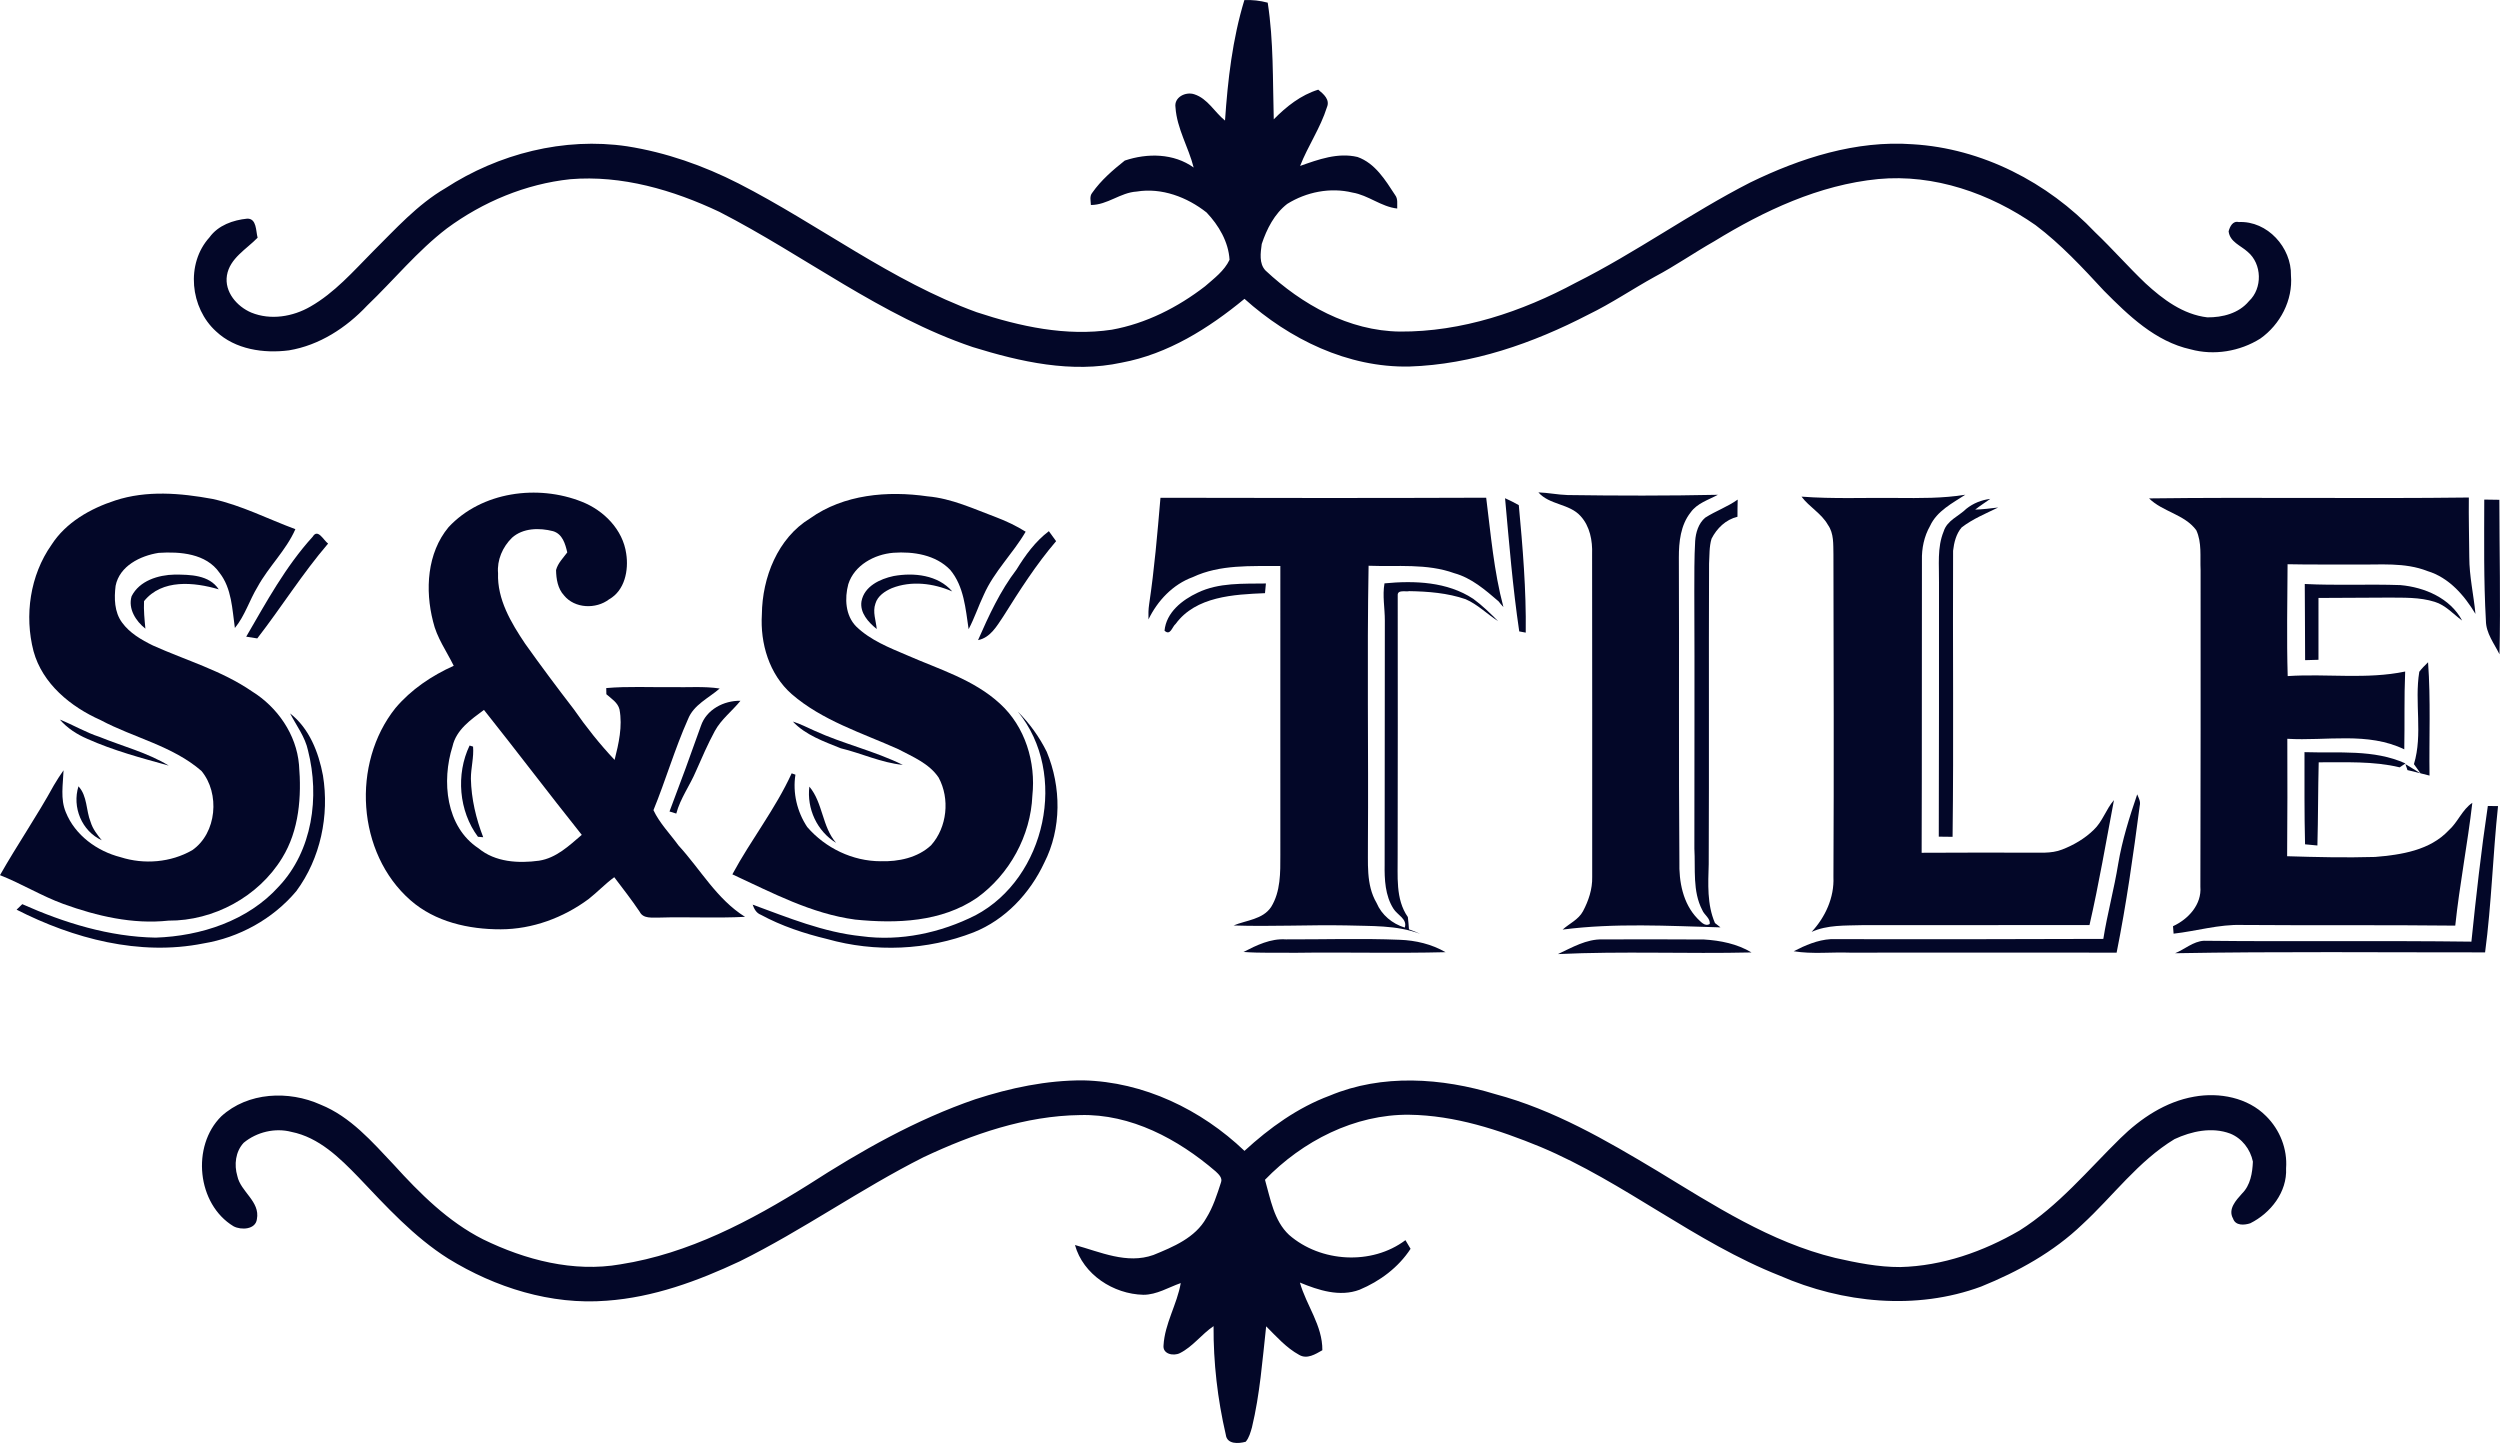
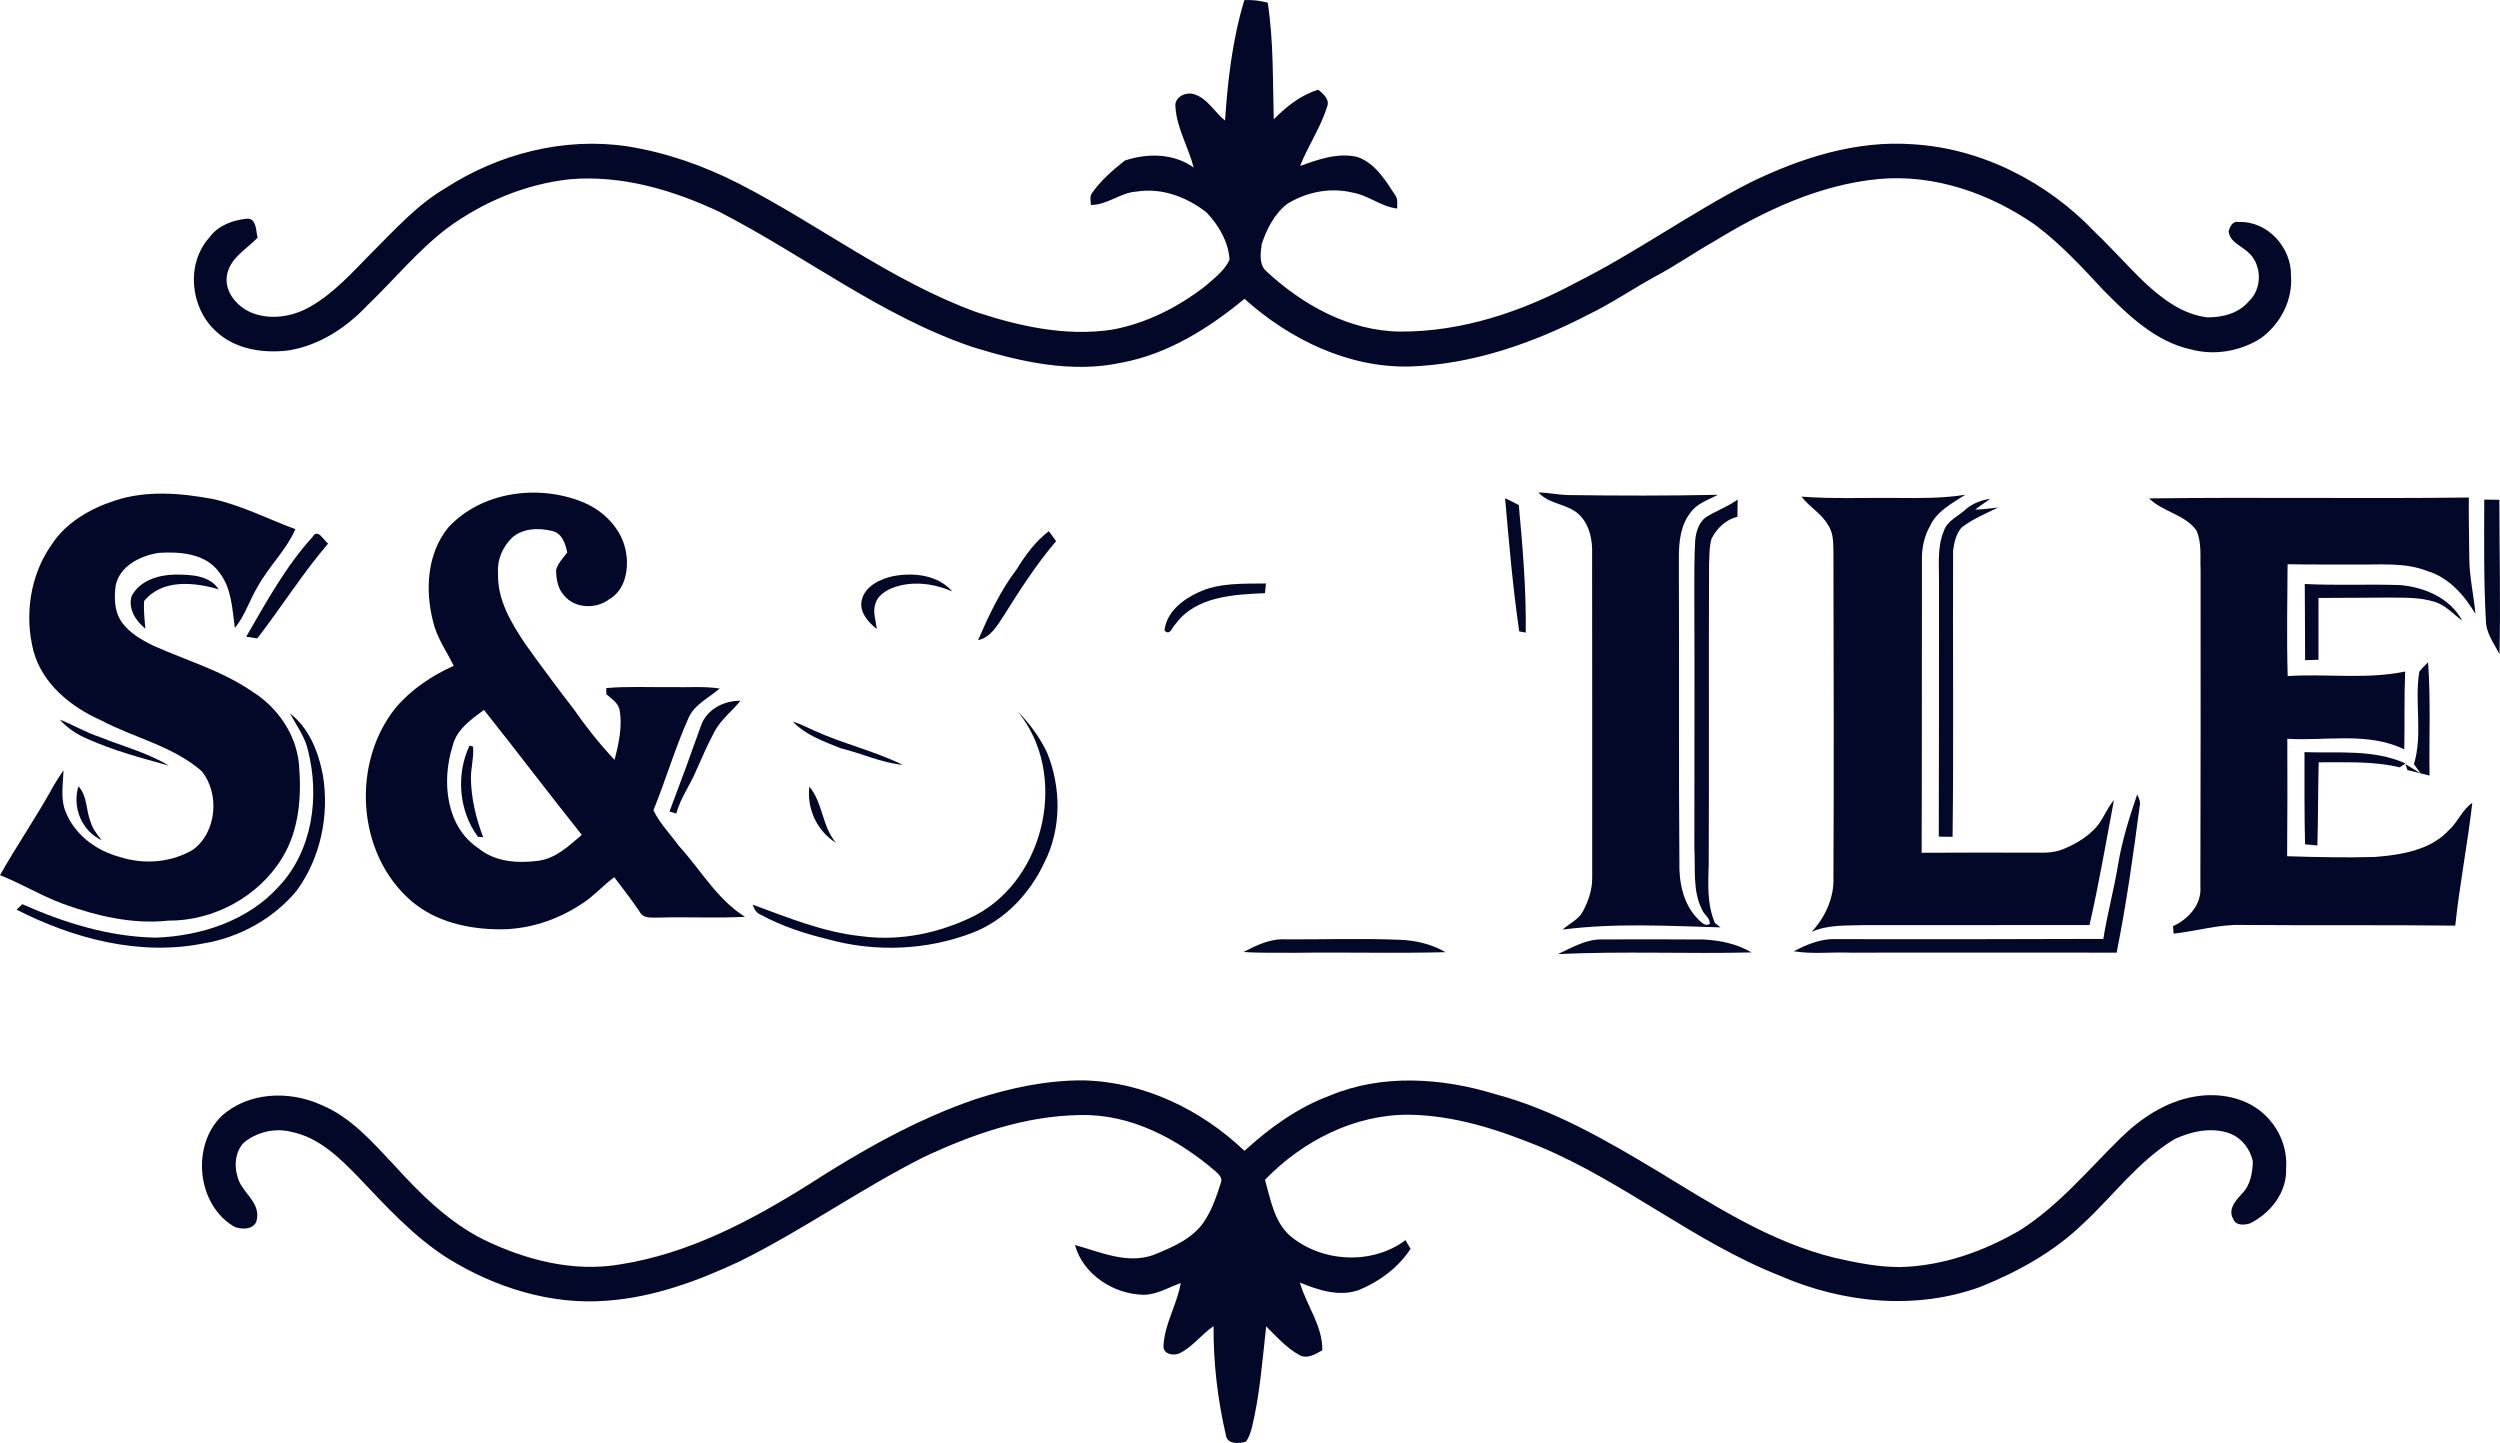
<svg xmlns="http://www.w3.org/2000/svg" id="Layer_1" viewBox="0 0 789.57 455.73">
  <defs>
    <style>      .st0 {        fill: #030728;      }    </style>
  </defs>
  <g id="_x23_030728ff">
    <path class="st0" d="M393,.03c2.49-.12,4.97.18,7.38.81,1.88,12.18,1.56,24.57,1.91,36.85,3.99-4.05,8.53-7.67,14.05-9.37,1.67,1.38,3.81,3.14,2.72,5.61-2.03,6.47-5.98,12.16-8.45,18.48,5.78-2.05,11.91-4.3,18.13-2.83,5.58,1.98,8.8,7.31,11.87,12.01.96,1.23.61,2.82.67,4.27-5.08-.56-9.11-4.21-14.12-5.04-7.01-1.71-14.56-.2-20.62,3.58-4.04,3.12-6.47,7.92-8.05,12.67-.36,2.75-.91,6.16,1.2,8.37,11.52,10.77,26.32,19.09,42.45,19.28,19.49.13,38.52-6.28,55.54-15.43,18.95-9.49,36.19-21.98,55.05-31.63,15.91-7.75,33.45-13.4,51.35-12.1,21.87,1.29,42.66,12.03,57.62,27.81,5.46,5.21,10.43,10.89,15.89,16.1,5.5,5.07,11.88,9.86,19.54,10.76,4.79.05,9.97-1.27,13.14-5.11,4.34-4.04,4.16-11.79-.4-15.59-2.17-1.99-5.65-3.13-6.01-6.48.41-1.49,1.29-3.37,3.19-2.92,9.06-.44,16.71,8.07,16.5,16.89.64,7.77-3.39,15.48-9.69,19.92-6.46,4.05-14.61,5.42-22,3.39-11.13-2.46-19.6-10.67-27.36-18.49-6.79-7.33-13.62-14.71-21.62-20.74-14.38-10.04-32.01-16.21-49.69-14.55-18.65,1.83-36,9.98-51.8,19.66-6.32,3.59-12.3,7.76-18.73,11.17-7.06,3.89-13.73,8.44-20.99,11.96-17.5,9.07-36.72,15.79-56.58,16.42-19.43.39-37.84-8.63-52.05-21.38-11.31,9.32-24.19,17.44-38.8,20.15-15.77,3.42-31.91-.24-47.01-4.91-28.9-9.76-53.14-28.91-80.04-42.72-14.62-6.9-30.8-11.66-47.1-10.3-14.08,1.5-27.56,7.14-38.92,15.51-9.34,7.14-16.78,16.32-25.23,24.41-6.57,6.99-15.09,12.54-24.68,14.13-7.99,1.03-16.95-.27-23.02-5.99-8.18-7.39-9.64-21.36-2.08-29.7,2.74-3.81,7.43-5.46,11.93-5.91,3.02-.05,2.69,3.95,3.27,6.02-3.53,3.64-8.79,6.49-9.69,11.9-.84,5.23,3.17,9.84,7.71,11.76,6.06,2.47,13.08,1.31,18.64-1.9,7.65-4.37,13.52-11.1,19.65-17.3,7.22-7.16,14.12-14.92,23-20.09,16.78-10.89,37.46-16.19,57.37-13.24,12.29,1.93,24.14,6.1,35.21,11.74,25.37,12.98,48.23,30.86,75.2,40.66,13.67,4.51,28.25,7.7,42.68,5.53,10.79-1.94,20.83-7.05,29.46-13.71,2.85-2.49,6.07-4.86,7.73-8.37-.32-5.66-3.42-10.91-7.25-14.94-6.15-4.86-14.19-7.91-22.09-6.61-5.14.31-9.25,4.25-14.45,4.24-.03-1.29-.5-2.75.43-3.86,2.78-3.97,6.5-7.17,10.27-10.17,7.13-2.4,15.46-2.33,21.76,2.2-1.62-6.41-5.29-12.3-5.74-18.98-.53-3.23,3.2-5.06,5.92-4.16,4.25,1.36,6.4,5.64,9.72,8.31.87-12.81,2.35-25.73,6.11-38.05Z" />
    <path class="st0" d="M485.87,155.51c3.09.1,6.13.75,9.22.84,15.82.23,31.65.25,47.47-.08-3,1.62-6.57,2.66-8.62,5.58-3.16,3.98-3.72,9.29-3.71,14.2.14,32-.09,64.01.17,96.01-.17,6.37,1.09,13.25,5.67,18.01,1.04.96,2.31,2.68,3.9,1.75.27-1.79-1.74-2.86-2.34-4.38-3.12-5.97-2.13-12.96-2.5-19.44-.02-27.01.1-54.03-.02-81.04.02-5.36-.04-10.72.27-16.07.18-2.69,1.05-5.6,3.17-7.39,3.29-2.12,7.06-3.42,10.26-5.72-.06,1.8-.06,3.62-.07,5.43-3.69.89-6.51,3.63-8.19,6.94-.76,2.53-.62,5.24-.78,7.86-.13,31.64.04,63.27-.11,94.9-.18,6.25-.56,12.73,1.97,18.61.43.35,1.31,1.03,1.75,1.37-16.61-.46-33.32-1.43-49.86.7,2.14-1.92,5.02-3.15,6.43-5.79,1.76-3.31,3-7.01,2.91-10.8-.03-33.99.05-67.99-.03-101.98.16-4.25-.69-8.81-3.64-12.03-3.56-3.97-9.78-3.46-13.32-7.48Z" />
    <path class="st0" d="M36.39,158.06c9.91-3.25,20.59-2.34,30.68-.49,9.14,1.99,17.5,6.33,26.22,9.56-2.94,6.7-8.44,11.81-11.93,18.19-2.58,4.24-4,9.14-7.18,13.02-.86-5.97-.96-12.46-4.85-17.44-4.22-6.11-12.46-6.73-19.22-6.29-5.77.9-12.37,4.13-13.6,10.41-.48,3.9-.41,8.28,2.03,11.58,2.41,3.34,6.12,5.48,9.75,7.26,10.48,4.72,21.75,7.92,31.3,14.5,8.04,4.98,14.02,13.6,14.84,23.14.84,10.02.09,20.71-5.33,29.48-7.46,12.22-21.61,19.87-35.89,19.78-11.31,1.22-22.6-1.44-33.18-5.26-6.91-2.52-13.19-6.41-20.03-9.1,5.44-9.6,11.71-18.71,17.01-28.38.95-1.63,1.98-3.2,3.06-4.74-.15,4.4-1.06,9.03.72,13.26,2.91,7.25,9.85,12.28,17.29,14.18,7.42,2.37,15.84,1.69,22.62-2.2,7.79-5.38,8.83-17.97,2.91-25.05-9.14-7.93-21.38-10.46-31.85-16.05-9.43-4.19-18.35-11.45-21.17-21.75-2.93-11.29-1.1-23.97,5.66-33.58,4.55-7.1,12.29-11.48,20.14-14.03Z" />
    <path class="st0" d="M141.65,166.51c10.46-11.25,28.21-13.59,42.13-8.04,6.93,2.74,12.95,8.8,14,16.41.81,5.2-.45,11.62-5.41,14.4-4.13,3.18-10.87,2.93-14.24-1.24-1.98-2.13-2.47-5.21-2.51-8.01.57-2.17,2.24-3.8,3.54-5.56-.63-2.7-1.49-5.81-4.49-6.71-4.28-1.1-9.48-1.05-12.96,2.07-2.96,2.9-4.78,7.03-4.41,11.22-.3,8.24,4.11,15.62,8.54,22.23,4.97,7,10.12,13.88,15.36,20.69,3.92,5.64,8.2,11.03,12.91,16.03,1.3-5.18,2.55-10.6,1.55-15.94-.53-2.18-2.59-3.42-4.15-4.8-.01-.49-.03-1.47-.04-1.95,6.85-.59,13.72-.21,20.59-.3,5.07.15,10.19-.33,15.24.44-3.49,3.06-8.23,5.12-10.02,9.71-4.17,9.36-7.03,19.25-10.9,28.71,1.94,4.13,5.23,7.45,7.89,11.12,6.95,7.57,12.12,17.01,21.03,22.57-9.04.48-18.12-.04-27.17.24-2.1-.07-4.96.46-6.1-1.84-2.52-3.76-5.3-7.31-8.03-10.92-2.87,2.1-5.31,4.71-8.1,6.9-7.99,5.92-17.75,9.53-27.73,9.56-10.12.03-20.75-2.34-28.53-9.18-16.98-14.87-18.69-43.24-4.75-60.69,4.95-5.87,11.45-10.23,18.41-13.36-2.27-4.62-5.37-8.91-6.53-14-2.55-9.94-1.9-21.59,4.88-29.76M142.92,235.72c-3.47,10.93-2.14,25.39,8.21,32.2,5.29,4.39,12.6,4.8,19.13,3.91,5.42-.84,9.49-4.74,13.48-8.16-10.42-13.06-20.49-26.39-30.89-39.46-4.08,3.03-8.75,6.22-9.93,11.51Z" />
-     <path class="st0" d="M255.83,163.73c10.65-7.61,24.49-8.79,37.11-6.97,7.64.66,14.64,3.98,21.74,6.63,3.21,1.22,6.33,2.71,9.25,4.54-4.02,6.9-9.97,12.56-13.22,19.92-1.7,3.57-2.94,7.36-4.79,10.86-.97-6.43-1.45-13.49-5.8-18.71-4.58-4.78-11.64-5.87-17.97-5.42-5.98.49-12.31,3.89-14.23,9.9-1.2,4.49-.95,9.9,2.5,13.39,4.46,4.32,10.35,6.65,15.97,9.04,10.12,4.45,21.13,7.68,29.43,15.33,7.97,7.26,11.36,18.48,10.23,29.04-.52,12.64-7.24,24.89-17.48,32.27-11.21,7.68-25.41,8.19-38.48,6.88-13.84-1.85-26.29-8.51-38.79-14.29,5.84-10.86,13.59-20.64,18.73-31.9.29.11.89.31,1.19.42-.91,5.72.52,11.73,3.72,16.53,5.73,6.65,14.36,10.81,23.18,10.81,5.63.17,11.73-1.09,15.95-5.05,5.07-5.7,5.99-14.69,2.38-21.37-2.98-4.45-8.19-6.57-12.76-8.98-11.51-5.15-23.99-9.01-33.68-17.41-7.07-6.24-9.96-15.99-9.39-25.19.13-11.59,4.98-24.04,15.21-30.27Z" />
    <path class="st0" d="M599.08,157.27c7.22.05,14.47.15,21.62-1.02-4.13,2.71-8.96,5.13-11.13,9.85-1.88,3.3-2.66,7.07-2.57,10.85-.06,30.79.02,61.59-.09,92.38,11.07-.09,22.15-.03,33.22-.04,3.72-.08,7.62.42,11.17-.99,3.66-1.42,7.13-3.45,9.95-6.2,2.82-2.65,3.89-6.53,6.4-9.41-2.5,13.15-4.73,26.4-7.73,39.47-23.95.07-47.91-.04-71.86.03-5.34.17-10.92-.13-15.9,2.13,4.32-4.65,7.17-10.85,6.89-17.28.18-33.99.06-67.97,0-101.95-.08-3.16.19-6.61-1.74-9.32-2.04-3.63-5.89-5.63-8.34-8.92,10.01.76,20.07.3,30.11.42Z" />
-     <path class="st0" d="M366.51,157.21c34.29.09,68.58.11,102.87-.02,1.46,11.55,2.43,23.25,5.44,34.53-.55-.58-1.06-1.18-1.53-1.8-4.19-3.6-8.55-7.4-13.99-8.89-8.68-3.14-18.03-2-27.06-2.35-.52,29.09-.01,58.2-.21,87.3.11,6.44-.69,13.37,2.73,19.19,1.61,3.81,4.97,6.58,8.9,7.79.93-2.69-2.39-4.01-3.57-5.97-2.63-4.12-2.85-9.24-2.78-13.99.04-25.67.03-51.34.06-77.01.01-3.93-.8-7.85-.11-11.75,9.49-.91,19.84-.54,28.05,4.9,2.84,2.07,5.36,4.56,7.85,7.04-3.49-2.22-6.46-5.29-10.29-6.94-5.69-1.96-11.8-2.44-17.78-2.54-1.15.27-3.8-.57-3.65,1.37,0,27.31.06,54.62-.02,81.93.09,6.56-.77,13.95,3.22,19.63.18,1.28.24,2.58.35,3.88,1.19.41,2.35.88,3.51,1.42-7.46-2.82-15.53-2.39-23.36-2.66-11.85-.22-23.7.42-35.54.02,4.02-1.69,9.22-1.87,11.86-5.84,3.02-4.87,2.92-10.89,2.91-16.42-.06-30.42.05-60.85,0-91.27-9.29.08-19.01-.55-27.65,3.51-6.3,2.3-11.11,7.42-14,13.36-.05-1.59-.03-3.19.21-4.77,1.67-11.16,2.61-22.41,3.58-33.65Z" />
    <path class="st0" d="M621.04,160.67c2.18-1.73,4.78-2.77,7.55-3.11-1.59,1.14-3.26,2.17-4.77,3.39,2.42-.08,4.84-.37,7.26-.67-3.93,1.92-8.05,3.61-11.53,6.29-1.73,2-2.42,4.78-2.71,7.36-.14,30.11.21,60.24-.16,90.36-1.46-.02-2.91-.04-4.36-.05.1-26.75.05-53.5.07-80.25.08-5.39-.64-11.04,1.48-16.17,1.06-3.46,4.77-4.78,7.17-7.15Z" />
    <path class="st0" d="M678.74,157.41c33.65-.43,67.33.14,100.99-.28-.08,6.28.1,12.57.14,18.86,0,6.02,1.39,11.92,1.95,17.9-3.52-5.88-8.38-11.49-15.16-13.53-7.17-2.83-14.97-1.94-22.48-2.06-7.24-.05-14.47.06-21.7-.1-.06,11.77-.31,23.56.04,35.33,12.34-.82,24.91,1.11,37.1-1.44-.35,8.19-.12,16.39-.28,24.58-11.51-5.6-24.65-2.6-36.94-3.34.04,12.36.05,24.73-.06,37.09,9.25.29,18.51.5,27.77.23,8.22-.67,17.31-2.06,23.24-8.38,2.91-2.57,4.24-6.52,7.48-8.72-1.49,12.95-4.02,25.8-5.39,38.79-22.45-.25-44.89-.03-67.34-.21-7.32-.23-14.4,1.94-21.62,2.75-.05-.59-.14-1.77-.18-2.36,4.83-2.22,9.11-6.84,8.64-12.5.11-33.34.07-66.68.07-100.01-.2-4.18.45-8.67-1.37-12.56-3.68-5-10.64-5.82-14.9-10.04Z" />
    <path class="st0" d="M475.34,157.35c1.47.65,2.93,1.39,4.34,2.19,1.24,13.37,2.37,26.82,2.19,40.26-.51-.1-1.54-.28-2.05-.38-2.06-13.95-3.21-28.03-4.48-42.07Z" />
    <path class="st0" d="M784.6,157.78c1.58.01,3.16.03,4.77.07.01,16.26.41,32.55.04,48.79-1.67-3.4-4.26-6.64-4.29-10.59-.72-12.75-.54-25.52-.52-38.27Z" />
    <path class="st0" d="M321.05,179.87c2.78-4.52,5.93-8.87,10.21-12.11.75,1.06,1.51,2.11,2.29,3.16-6.32,7.37-11.54,15.58-16.69,23.78-2.04,3.03-4.07,6.69-7.97,7.47,3.41-7.76,6.98-15.52,12.16-22.3Z" />
    <path class="st0" d="M98.76,169.51c1.63-2.72,3.41,1.12,4.86,2.17-8.12,9.48-14.74,20.1-22.37,29.95-.87-.14-2.62-.41-3.49-.55,6.35-10.92,12.43-22.16,21-31.57Z" />
    <path class="st0" d="M41.56,188.32c2.47-4.93,8.45-6.75,13.6-6.85,4.91.02,10.9.07,13.92,4.66-7.76-2.29-17.91-3.32-23.59,3.73-.14,2.9.15,5.8.43,8.69-3.01-2.36-5.53-6.29-4.36-10.23Z" />
    <path class="st0" d="M272.08,189.92c.87-4.76,5.86-7.08,10.14-7.99,6.39-1.16,14.03-.36,18.52,4.86-5.94-2.6-12.94-3.46-19.08-1.03-2.18.94-4.5,2.48-5.18,4.88-.94,2.63.18,5.37.42,8.02-2.63-2.12-5.38-5.1-4.82-8.74Z" />
    <path class="st0" d="M378.27,187.18c6.69-3.22,14.31-2.79,21.54-2.9-.1,1.02-.2,2.03-.29,3.06-9.85.41-21.85,1-28.22,9.71-1.1.87-1.65,3.87-3.51,2.14.54-5.77,5.59-9.73,10.48-12.01Z" />
    <path class="st0" d="M727.91,184.44c10.06.52,20.15-.01,30.21.35,7.64.68,15.75,4.12,19.49,11.2-2.82-2.05-5.22-4.87-8.65-5.91-4.8-1.52-9.9-1.29-14.85-1.34-7.3.06-14.58.09-21.87.11.05,6.51-.05,13.02,0,19.53-1.42.04-2.83.08-4.22.12-.07-8.02-.02-16.04-.11-24.06Z" />
    <path class="st0" d="M764.08,212.16c.82-1.09,1.8-2.04,2.77-3,.87,11.91.29,23.86.46,35.79-2.34-.53-4.63-1.23-6.96-1.72-.16-.47-.49-1.42-.65-1.9,1.19.73,3.59,2.19,4.78,2.92-.68-.99-1.38-1.96-2.09-2.91,2.86-9.43.11-19.57,1.69-29.18Z" />
    <path class="st0" d="M221.36,229.28c1.72-5.18,7.26-8.06,12.5-7.95-2.62,3.25-6.08,5.83-8.1,9.55-2.23,4.11-4.07,8.42-5.97,12.7-1.91,4.53-4.93,8.56-6.2,13.37-.54-.17-1.6-.5-2.14-.66,3.41-8.97,6.72-17.97,9.91-27.01Z" />
    <path class="st0" d="M321.47,224.77c3.7,3.69,6.8,7.99,9.12,12.67,4.6,11.08,4.73,24.26-.79,35.05-4.51,9.65-12.3,17.99-22.3,21.97-14.63,5.71-31.15,6.38-46.24,2.12-7.26-1.75-14.4-4.11-20.97-7.67-1.42-.54-2.12-1.85-2.58-3.2,11.19,4.1,22.38,8.74,34.35,9.97,12.31,1.69,25.03-1.05,36.04-6.61,22.22-11.76,29.4-44.74,13.37-64.3Z" />
    <path class="st0" d="M91.62,225.32c6.06,4.7,9.01,12.28,10.38,19.61,2.05,12.63-.77,26.18-8.42,36.52-7.4,8.81-18.08,14.68-29.42,16.53-20.12,4.01-40.97-1.54-58.92-10.68.45-.43,1.35-1.3,1.8-1.74,13.26,5.92,27.5,10.31,42.11,10.57,14.27-.48,29.17-5.31,38.93-16.18,10.62-11.27,12.91-28.29,9.21-42.88-.91-4.34-3.67-7.89-5.67-11.75Z" />
    <path class="st0" d="M18.89,227.26c4.25,1.68,8.19,4.08,12.56,5.48,7.29,2.98,15.07,4.93,21.85,9.06-8.7-2.41-17.49-4.76-25.74-8.46-3.27-1.4-6.32-3.38-8.67-6.08Z" />
    <path class="st0" d="M250.4,227.89c2.36.72,4.56,1.88,6.81,2.88,9.09,4.16,18.93,6.38,27.92,10.8-6.78-.67-13.02-3.66-19.59-5.24-5.32-2.15-11.12-4.17-15.14-8.44Z" />
    <path class="st0" d="M148.31,235.46c.27.08.83.26,1.1.34.28,3.41-.7,6.75-.69,10.15.14,6.33,1.61,12.57,3.89,18.47-.41-.03-1.25-.1-1.66-.14-6.04-8.1-7-19.74-2.64-28.82Z" />
    <path class="st0" d="M727.82,237.55c10.66.36,21.87-.96,31.89,3.56-.62.42-1.22.83-1.82,1.24-8.36-2.02-17.05-1.55-25.58-1.59-.22,8.75-.17,17.51-.41,26.27-1.31-.12-2.61-.25-3.9-.37-.25-9.7-.16-19.4-.18-29.11Z" />
    <path class="st0" d="M24.78,248.34c2.86,3.1,2.34,7.59,3.85,11.3.66,2.19,2.09,3.99,3.51,5.74-6.33-2.91-9.41-10.44-7.36-17.04Z" />
    <path class="st0" d="M255.62,248.44c4.3,5.11,3.99,12.63,8.44,17.76-6.02-3.68-9.29-10.79-8.44-17.76Z" />
    <path class="st0" d="M674.99,250.88c.46,1.13,1.14,2.28.8,3.57-2.03,15.53-4.22,31.06-7.3,46.42-28.11-.04-56.21.01-84.31,0-5.89-.21-11.84.52-17.68-.44,3.64-1.87,7.53-3.57,11.67-3.82,28.71.06,57.41.02,86.12-.08,1.27-7.96,3.41-15.75,4.7-23.71,1.26-7.5,3.55-14.76,6-21.94Z" />
-     <path class="st0" d="M785.73,254.55c1.06.01,2.13.02,3.22.04-1.64,15.37-2.05,30.86-4.09,46.2-32.63.03-65.28-.32-97.91.27,3.05-1.23,5.71-3.74,9.1-3.94,28.16.32,56.33-.09,84.49.28,1.48-14.32,3.07-28.62,5.19-42.85Z" />
+     <path class="st0" d="M785.73,254.55Z" />
    <path class="st0" d="M392.73,300.66c4.14-2.13,8.59-4.31,13.38-3.98,11.98.04,23.97-.36,35.94.13,5.05.18,10.11,1.37,14.5,3.92-15.79.41-31.61-.04-47.41.19-5.47-.07-10.96.13-16.41-.26Z" />
    <path class="st0" d="M492.03,301.33c4.48-2.08,9-4.78,14.12-4.64,10.67-.03,21.35-.05,32.03.03,5.18.32,10.49,1.37,14.99,4.09-20.37.48-40.78-.45-61.14.52Z" />
    <path class="st0" d="M308.1,347.15c10.98-3.56,22.43-5.99,34.02-5.94,19.06.44,37.26,9.22,50.92,22.27,7.91-7.27,16.8-13.68,26.94-17.45,16.58-6.94,35.39-5.63,52.28-.47,18.36,4.9,34.94,14.52,51.11,24.22,17.83,10.82,35.75,22.52,56.26,27.51,6.75,1.52,13.6,2.92,20.55,2.88,13.32-.33,26.21-4.89,37.64-11.53,12.28-7.74,21.58-19.07,31.84-29.13,6.43-6.32,14.3-11.58,23.31-13.15,7.92-1.43,16.94.26,22.75,6.16,4.32,4.28,6.75,10.36,6.29,16.47.37,7.48-4.87,14.15-11.32,17.36-1.88.62-4.66.82-5.42-1.48-1.7-2.98.93-5.8,2.81-7.89,2.67-2.63,3.3-6.53,3.45-10.11-.8-3.9-3.46-7.38-7.19-8.86-5.75-2.14-12.18-.75-17.57,1.76-11.44,6.93-19.39,17.97-29.1,26.92-9.09,8.74-20.34,14.94-31.96,19.64-20.53,7.6-43.76,5.24-63.57-3.42-26.74-10.54-49.09-29.53-75.55-40.66-13.21-5.43-27.09-9.99-41.51-10.18-17.25-.18-33.74,8.32-45.56,20.54,1.74,6.03,2.8,12.91,7.6,17.4,9.94,8.7,26.12,9.67,36.76,1.67.4.69,1.22,2.05,1.62,2.73-3.83,5.88-9.69,10.25-16.12,12.93-6.26,2.35-12.95.16-18.83-2.27,2.05,7.27,7.16,13.54,7.09,21.37-2.17,1.24-4.84,2.94-7.32,1.47-4.08-2.23-7.18-5.78-10.43-9.02-1.18,10.68-1.97,21.46-4.49,31.93-.46,1.57-.88,3.23-1.96,4.52-2.29.64-5.93.87-6.3-2.24-2.6-11.2-3.93-22.77-3.86-34.27-3.78,2.55-6.51,6.45-10.62,8.52-2,1.01-5.5.34-5.18-2.46.39-6.88,4.27-12.93,5.44-19.66-3.89,1.35-7.58,3.71-11.82,3.7-9.43-.21-19.02-6.4-21.59-15.72,7.98,2.19,16.39,6.13,24.77,3.15,6.26-2.56,13.22-5.43,16.69-11.64,2.16-3.47,3.4-7.39,4.65-11.25.58-1.45-.77-2.65-1.69-3.52-11.86-10.19-26.76-18.21-42.79-17.78-17.29.22-33.99,6.02-49.48,13.32-19.88,10.01-38.08,23.01-58.03,32.88-13.25,6.22-27.28,11.38-42,12.43-17.6,1.41-35.17-4.14-50.06-13.3-10.85-6.85-19.55-16.44-28.32-25.66-5.94-6.14-12.52-12.63-21.22-14.36-5.17-1.35-10.94.04-15.05,3.43-2.61,2.78-3.08,6.95-2.02,10.52,1.04,4.99,7.25,8.01,6.18,13.6-.39,3.33-4.98,3.54-7.37,2.27-11.57-6.98-13.37-25.34-3.87-34.74,8.4-7.68,21.31-8.21,31.36-3.68,9.46,3.82,16.25,11.71,23.08,18.94,8.25,9.09,17.15,18,28.23,23.6,13.32,6.5,28.56,10.5,43.41,7.89,21.51-3.36,41.11-13.72,59.36-25.15,16.62-10.72,33.99-20.57,52.76-27.01Z" />
  </g>
</svg>